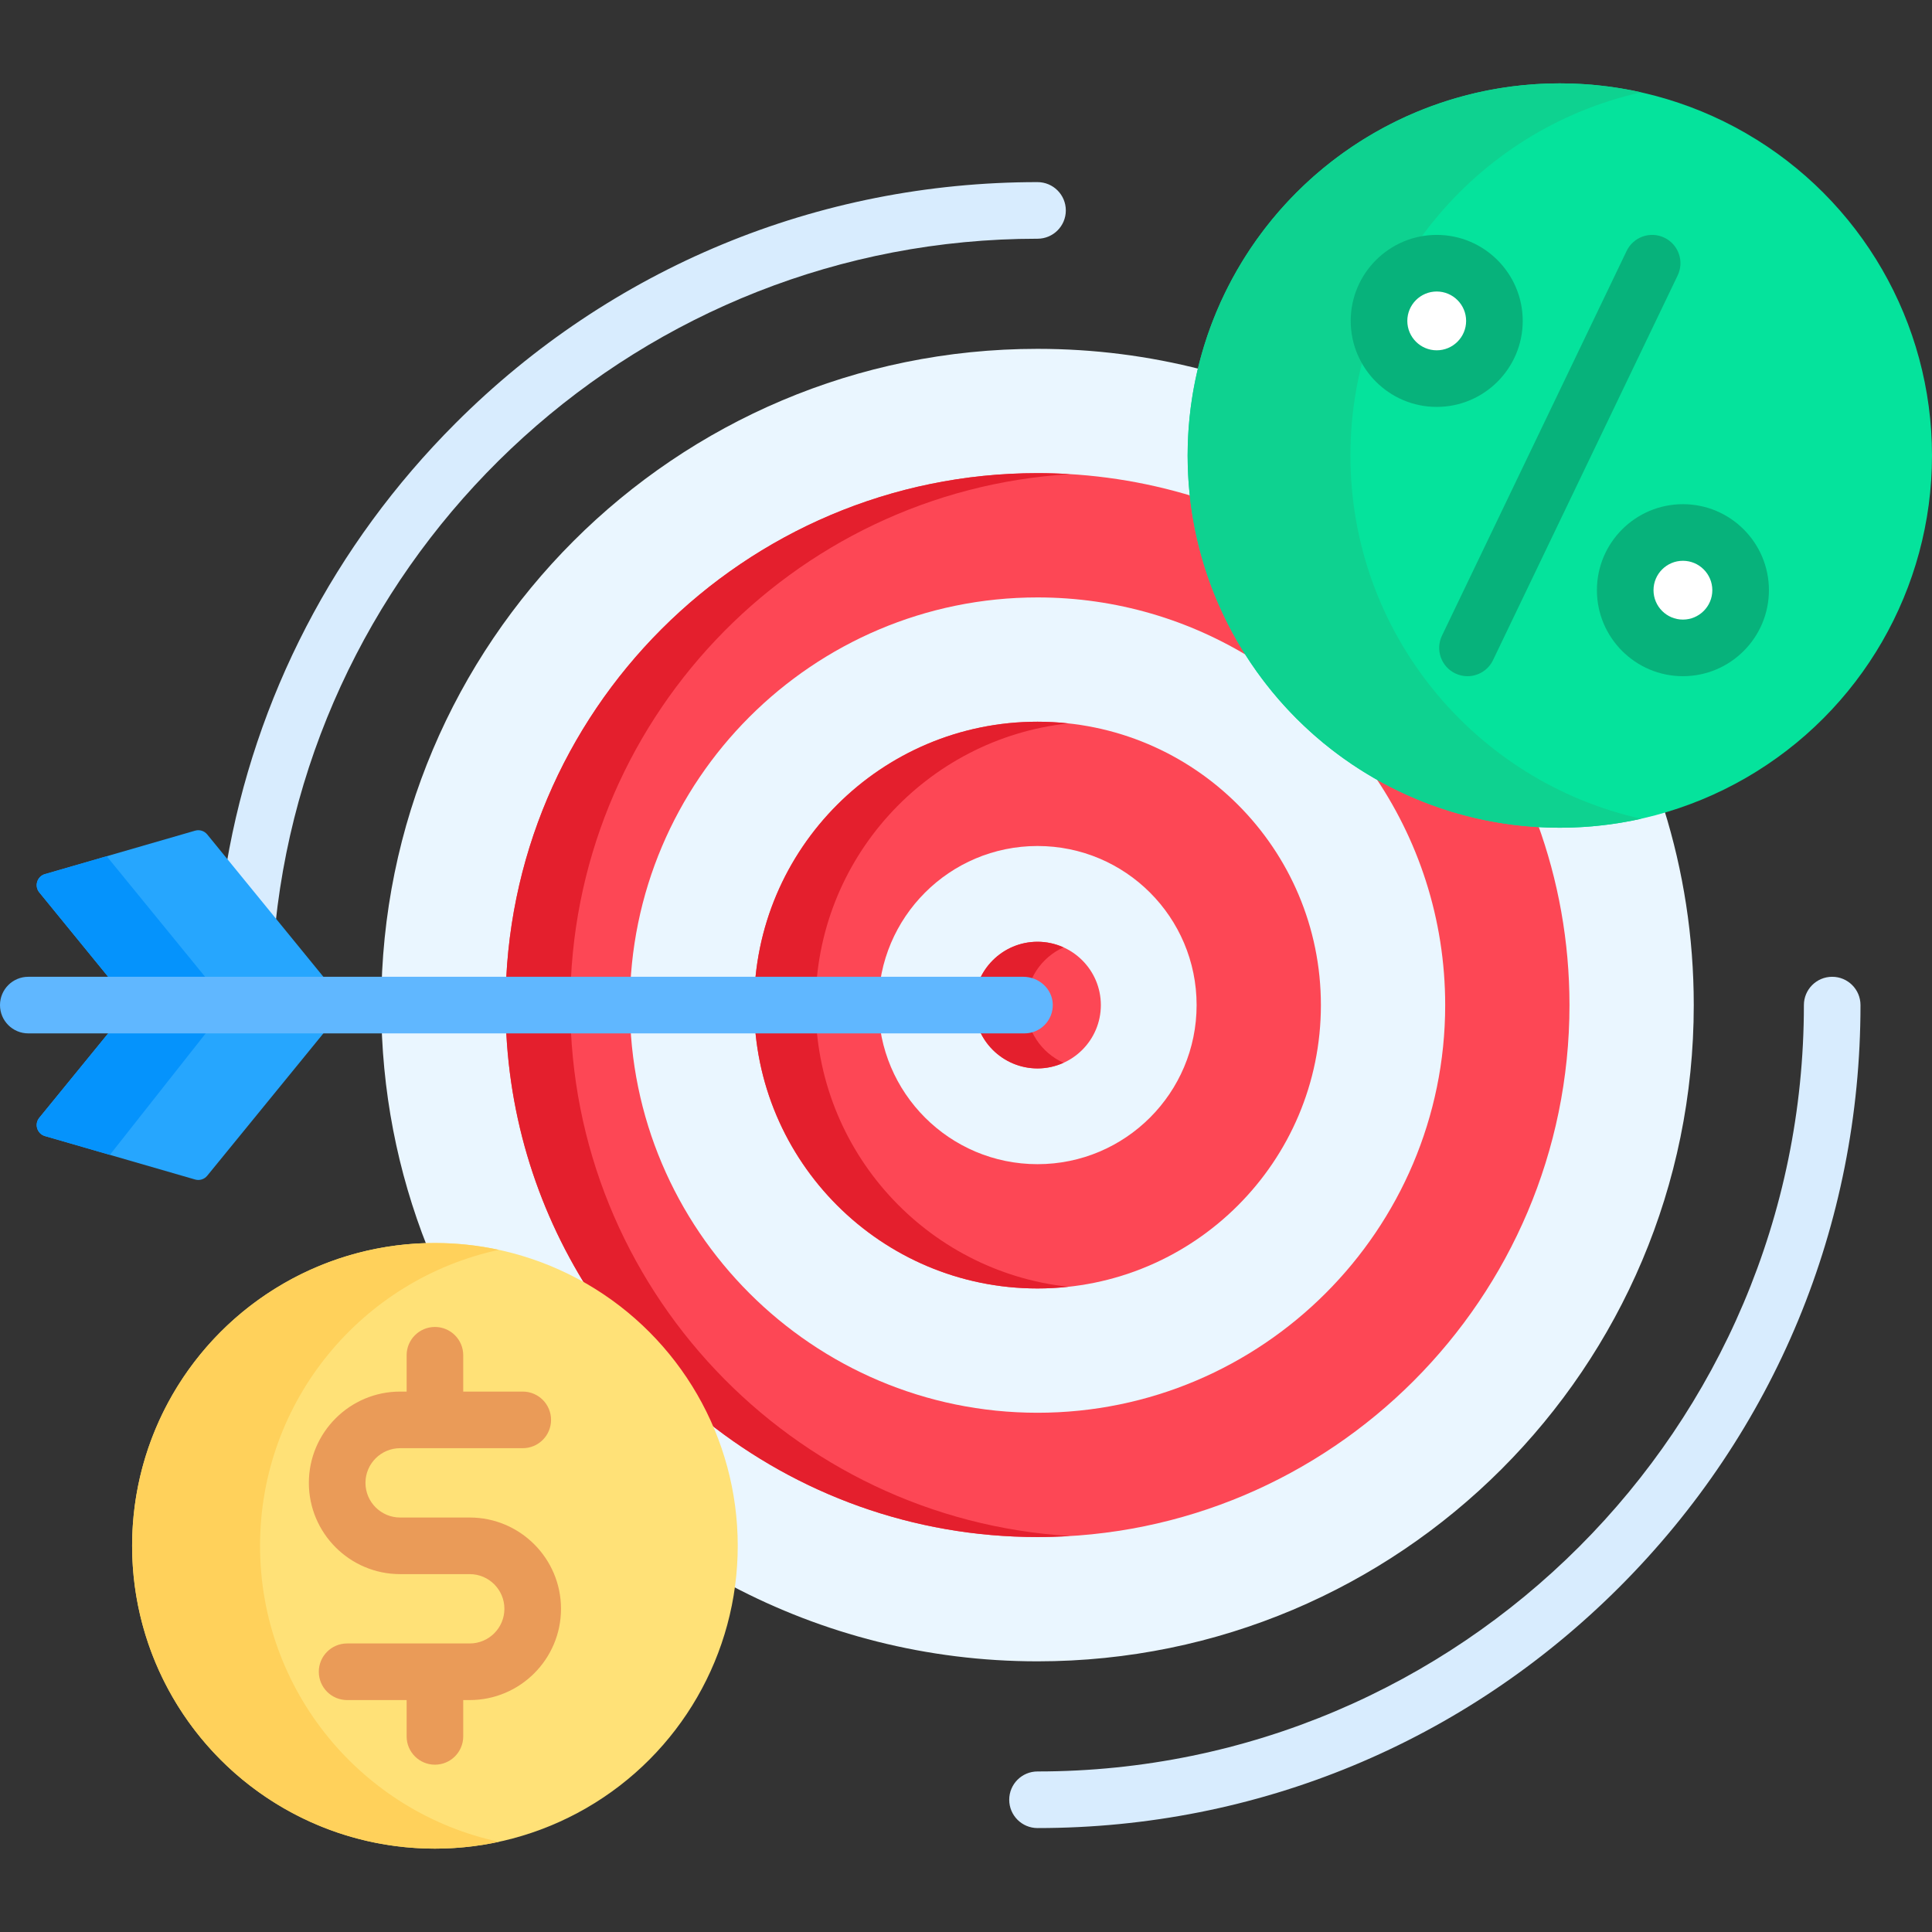
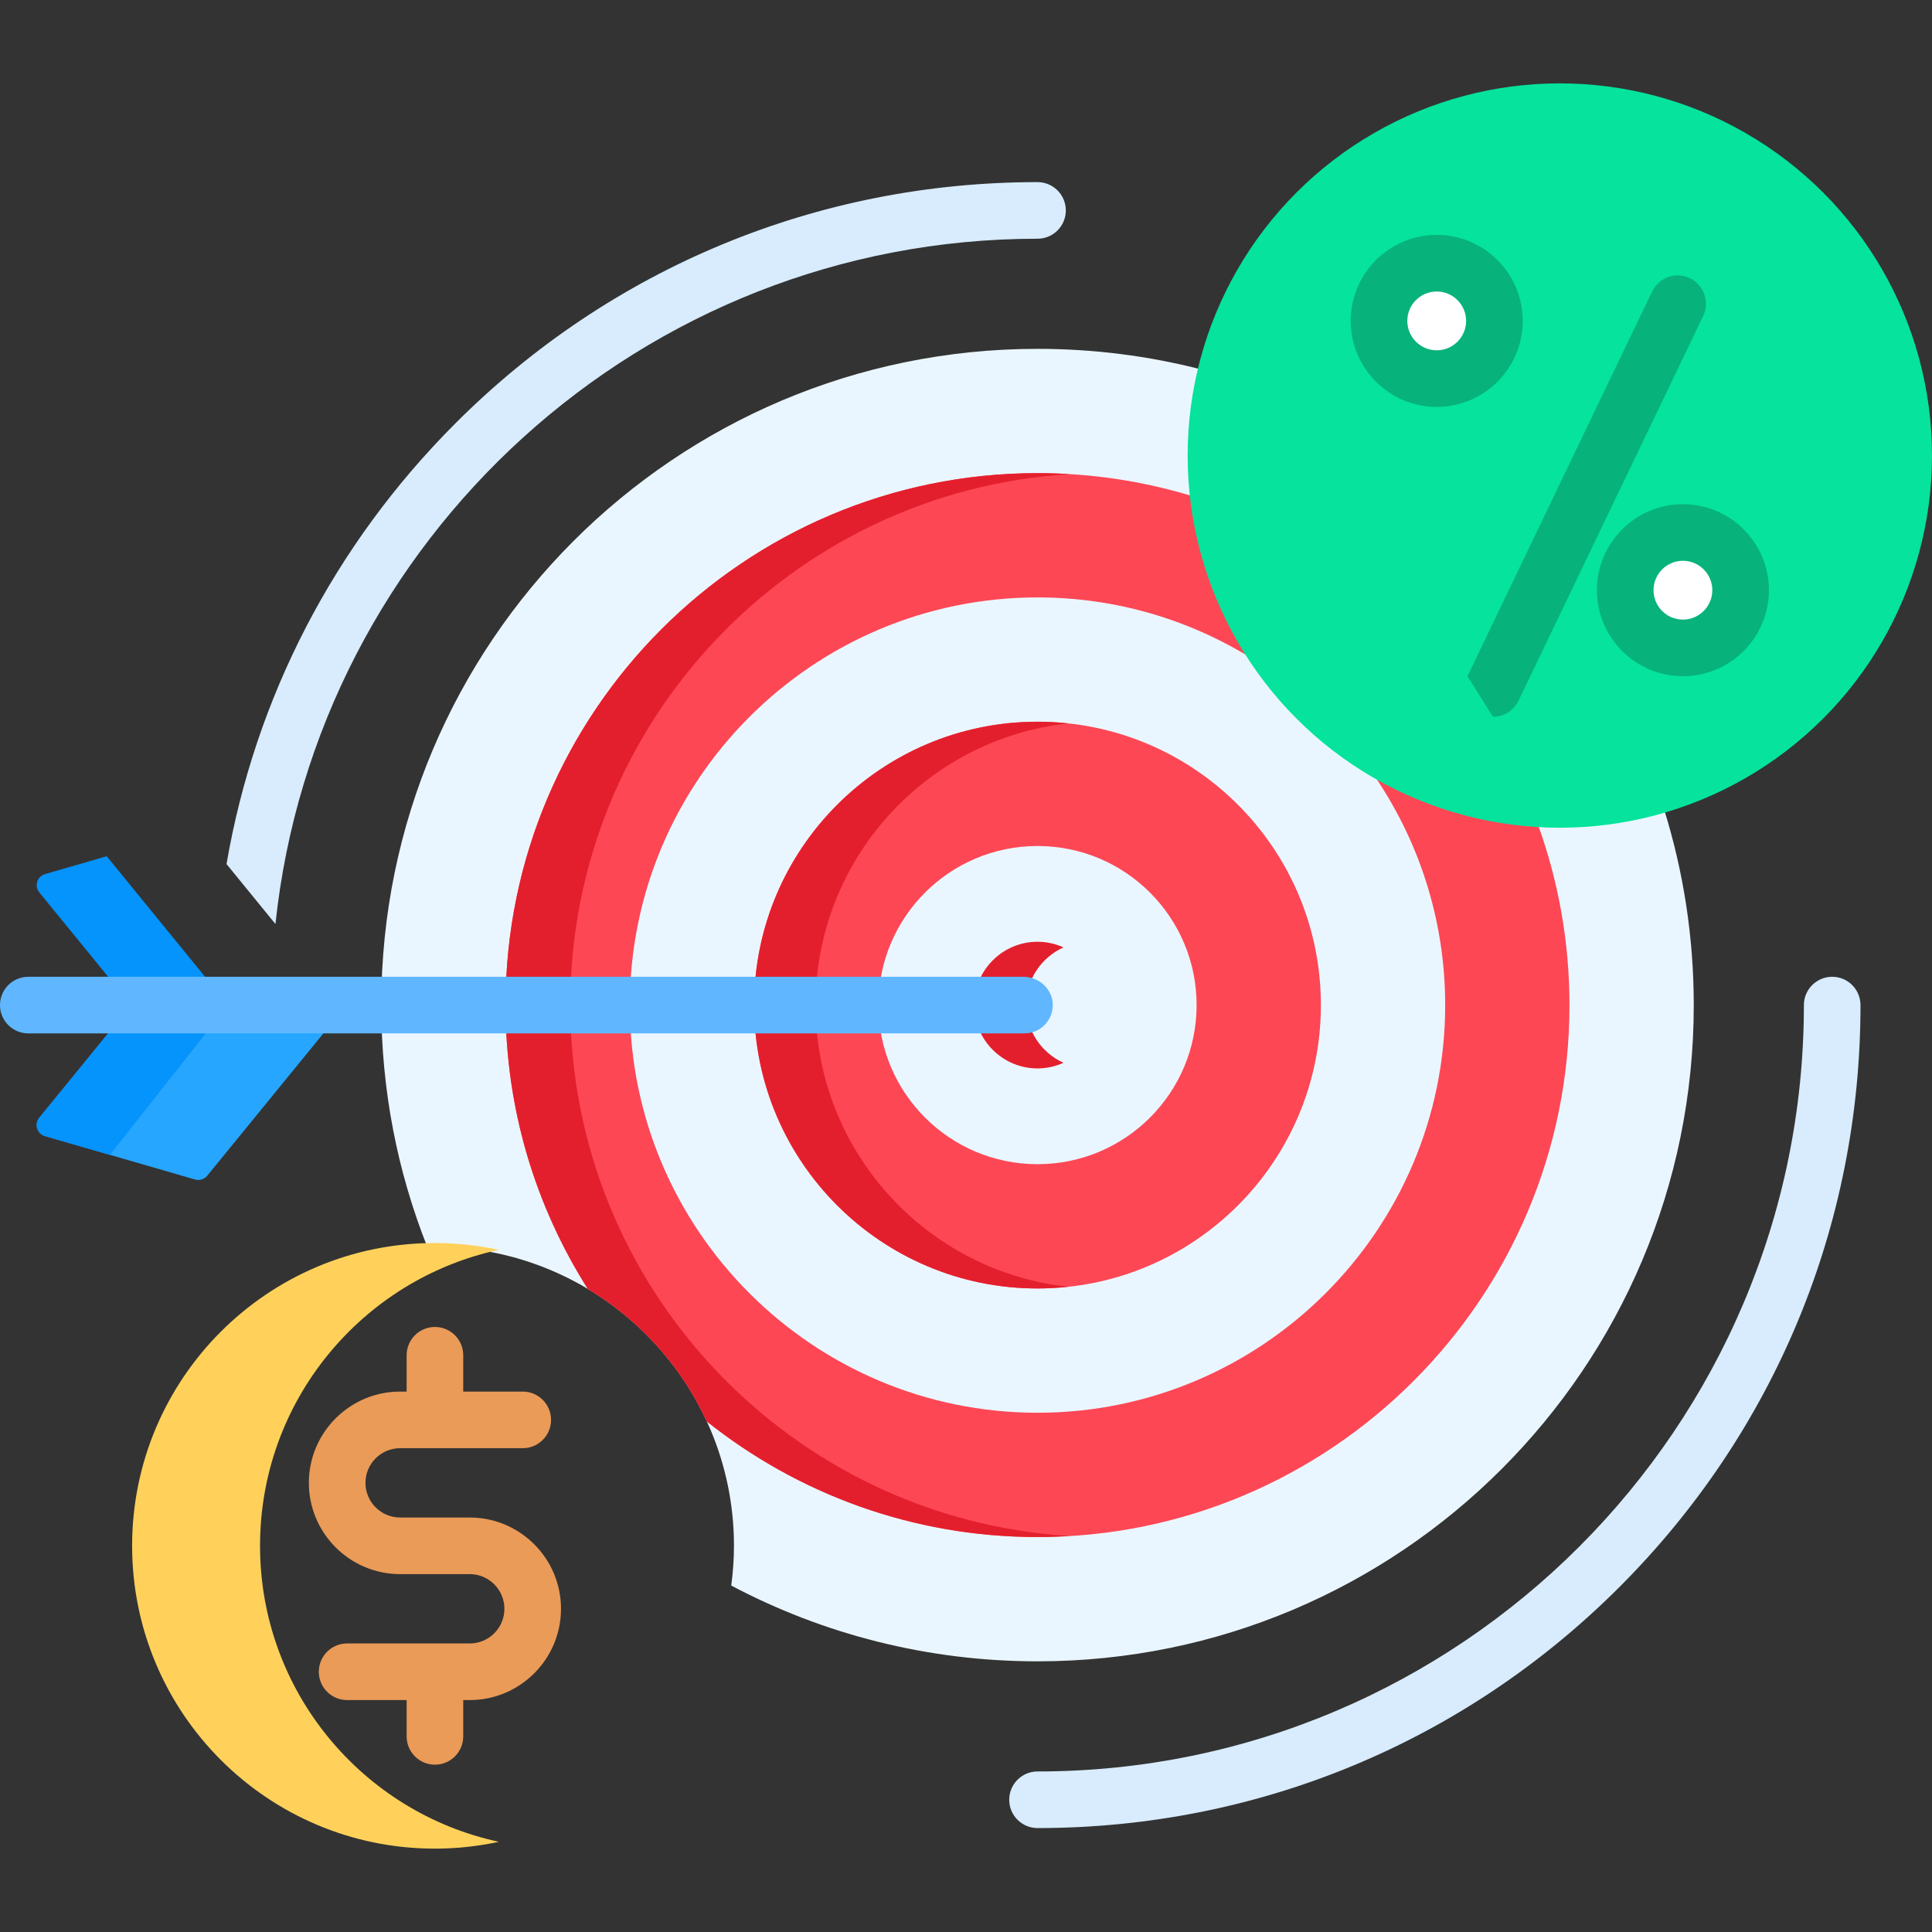
<svg xmlns="http://www.w3.org/2000/svg" id="Capa_1" height="512" viewBox="0 0 512 512" width="512">
  <rect x="0" y="0" width="512" height="512" fill="#333333" stroke="none" />
  <g>
    <g>
      <path d="m274.954 484.455c-4.143 0-7.5-3.358-7.5-7.5s3.357-7.5 7.5-7.5c111.987 0 203.096-91.108 203.096-203.096 0-4.142 3.357-7.5 7.5-7.5s7.5 3.358 7.5 7.5c0 58.255-22.686 113.024-63.879 154.217-41.192 41.193-95.961 63.879-154.217 63.879z" fill="#d8ecfe" />
    </g>
    <g>
      <path d="m274.954 48.263c-58.256 0-113.024 22.686-154.217 63.879-32.243 32.243-53.145 72.804-60.706 116.843l12.964 15.886c10.767-101.923 97.229-181.608 201.959-181.608 4.143 0 7.5-3.358 7.5-7.5s-3.357-7.5-7.5-7.5z" fill="#d8ecfe" />
    </g>
    <g fill="#26a6fe">
-       <path d="m29.481 259.859h57.035l-31.601-38.724c-.772-.946-2.033-1.339-3.206-1l-39.783 11.508c-2.098.607-2.894 3.159-1.513 4.851z" />
      <path d="m29.481 272.859-19.067 23.365c-1.38 1.692-.584 4.244 1.513 4.851l39.783 11.508c1.172.339 2.434-.054 3.206-1l31.601-38.724z" />
    </g>
    <g fill="#0593fc">
      <path d="m29.481 259.859h25.689l-26.889-32.947-16.354 4.731c-2.098.607-2.894 3.159-1.513 4.851z" />
      <path d="m29.481 272.859-19.067 23.365c-1.38 1.692-.584 4.244 1.513 4.851l17.195 4.974 26.174-33.19z" />
    </g>
    <path d="m413.368 218.356c-53.835 0-97.633-43.797-97.633-97.632 0-7.848.937-15.481 2.694-22.798-13.896-3.576-28.464-5.479-43.476-5.479-96.048 0-173.911 77.863-173.911 173.911 0 22.639 4.33 44.266 12.2 64.103.673-.017 1.342-.051 2.019-.051 43.697 0 79.248 35.55 79.248 79.248 0 3.573-.261 7.085-.721 10.534 24.231 12.812 51.848 20.077 81.165 20.077 96.048 0 173.911-77.863 173.911-173.911 0-18.106-2.77-35.565-7.904-51.98-8.753 2.585-18.012 3.978-27.592 3.978z" fill="#eaf6ff" />
    <path d="m316.343 131.59c-13.094-4.029-26.992-6.204-41.389-6.204-77.733 0-140.973 63.24-140.973 140.973 0 27.642 8.003 53.447 21.805 75.231 13.736 8.209 24.781 20.456 31.508 35.089 24.083 19.176 54.555 30.653 87.661 30.653 77.733 0 140.973-63.24 140.973-140.973 0-16.917-2.998-33.146-8.486-48.188-47.467-2.856-85.892-39.776-91.099-86.581z" fill="#fd4755" />
    <path d="m283.531 125.654c-2.838-.171-5.697-.268-8.577-.268-77.733 0-140.973 63.24-140.973 140.973 0 27.642 8.003 53.447 21.805 75.231 13.736 8.209 24.781 20.456 31.508 35.089 24.083 19.176 54.555 30.653 87.661 30.653 2.881 0 5.739-.097 8.577-.269-73.753-4.449-132.396-65.853-132.396-140.705-.001-74.851 58.642-136.254 132.395-140.704z" fill="#e41f2d" />
    <path d="m332.041 174.679c-16.575-10.358-36.142-16.356-57.087-16.356-59.571 0-108.036 48.465-108.036 108.036s48.465 108.036 108.036 108.036 108.036-48.465 108.036-108.036c0-22.908-7.173-44.169-19.382-61.667-12.636-7.517-23.439-17.801-31.567-30.013z" fill="#eaf6ff" />
    <g>
      <circle cx="274.954" cy="266.359" fill="#fd4755" r="75.098" />
    </g>
    <g>
      <path d="m216.139 266.359c0-38.657 29.364-70.577 66.957-74.649-2.676-.29-5.39-.449-8.141-.449-41.409 0-75.098 33.689-75.098 75.098s33.689 75.098 75.098 75.098c2.751 0 5.466-.159 8.141-.449-37.593-4.072-66.957-35.991-66.957-74.649z" fill="#e41f2d" />
    </g>
    <g>
      <circle cx="274.954" cy="266.359" fill="#eaf6ff" r="42.16" />
    </g>
    <g>
-       <path d="m274.954 283.142c-9.254 0-16.783-7.529-16.783-16.783s7.529-16.783 16.783-16.783c9.255 0 16.784 7.529 16.784 16.783-.001 9.254-7.53 16.783-16.784 16.783z" fill="#fd4755" />
-     </g>
+       </g>
    <g>
      <path d="m271.931 266.359c0-6.801 4.074-12.657 9.903-15.291-2.103-.95-4.427-1.492-6.88-1.492-9.254 0-16.783 7.529-16.783 16.783s7.529 16.783 16.783 16.783c2.453 0 4.778-.542 6.88-1.492-5.829-2.633-9.903-8.49-9.903-15.291z" fill="#e41f2d" />
    </g>
    <path d="m271.186 258.859h-263.686c-4.142 0-7.5 3.358-7.5 7.5 0 4.142 3.358 7.5 7.5 7.5h264c4.219 0 7.624-3.483 7.496-7.731-.123-4.105-3.704-7.269-7.81-7.269z" fill="#60b7ff" />
    <g>
      <g>
        <circle cx="413.368" cy="120.725" fill="#05e39c" r="98.632" />
      </g>
      <g>
-         <path d="m357.877 120.725c0-47.063 32.964-86.421 77.061-96.26-6.943-1.549-14.16-2.372-21.571-2.372-54.473 0-98.632 44.159-98.632 98.632s44.159 98.632 98.632 98.632c7.41 0 14.627-.823 21.571-2.372-44.097-9.84-77.061-49.198-77.061-96.26z" fill="#0ed290" />
-       </g>
+         </g>
      <g>
        <g>
          <g>
            <circle cx="380.745" cy="85.044" fill="#fff" r="15.292" />
            <path d="m380.745 107.835c-12.567 0-22.791-10.225-22.791-22.792s10.224-22.792 22.791-22.792 22.792 10.224 22.792 22.792-10.225 22.792-22.792 22.792zm0-30.583c-4.296 0-7.791 3.495-7.791 7.792s3.495 7.792 7.791 7.792c4.297 0 7.792-3.496 7.792-7.792s-3.495-7.792-7.792-7.792z" fill="#07b27b" />
          </g>
          <g>
            <circle cx="445.99" cy="156.405" fill="#fff" r="15.292" />
            <path d="m445.99 179.197c-12.567 0-22.792-10.225-22.792-22.792s10.225-22.792 22.792-22.792 22.792 10.224 22.792 22.792-10.224 22.792-22.792 22.792zm0-30.583c-4.297 0-7.792 3.495-7.792 7.792s3.495 7.792 7.792 7.792 7.792-3.496 7.792-7.792-3.495-7.792-7.792-7.792z" fill="#07b27b" />
          </g>
        </g>
        <g>
-           <path d="m388.896 179.199c-1.089 0-2.193-.238-3.24-.741-3.734-1.792-5.309-6.272-3.517-10.007l48.934-101.945c1.793-3.735 6.274-5.308 10.007-3.516 3.734 1.792 5.309 6.272 3.517 10.007l-48.934 101.945c-1.29 2.688-3.973 4.257-6.767 4.257z" fill="#07b27b" />
+           <path d="m388.896 179.199l48.934-101.945c1.793-3.735 6.274-5.308 10.007-3.516 3.734 1.792 5.309 6.272 3.517 10.007l-48.934 101.945c-1.29 2.688-3.973 4.257-6.767 4.257z" fill="#07b27b" />
        </g>
      </g>
    </g>
    <g>
      <g>
-         <circle cx="115.262" cy="409.659" fill="#ffe177" r="80.248" />
-       </g>
+         </g>
      <g>
        <path d="m68.913 409.659c0-38.503 27.122-70.657 63.298-78.438-5.466-1.176-11.133-1.81-16.95-1.81-44.32 0-80.248 35.928-80.248 80.248s35.928 80.248 80.248 80.248c5.817 0 11.484-.634 16.95-1.81-36.176-7.781-63.298-39.935-63.298-78.438z" fill="#ffd15b" />
      </g>
      <path d="m124.483 402.159h-18.443c-5.066 0-9.188-4.121-9.188-9.187s4.121-9.188 9.188-9.188h32.496c4.143 0 7.5-3.358 7.5-7.5s-3.357-7.5-7.5-7.5h-15.774v-9.626c0-4.142-3.357-7.5-7.5-7.5s-7.5 3.358-7.5 7.5v9.626h-1.722c-13.337 0-24.188 10.851-24.188 24.188s10.851 24.187 24.188 24.187h18.443c5.066 0 9.188 4.122 9.188 9.188s-4.121 9.187-9.188 9.187h-32.496c-4.143 0-7.5 3.358-7.5 7.5s3.357 7.5 7.5 7.5h15.774v9.626c0 4.142 3.357 7.5 7.5 7.5s7.5-3.358 7.5-7.5v-9.626h1.722c13.337 0 24.188-10.85 24.188-24.187s-10.851-24.188-24.188-24.188z" fill="#ea9b58" />
    </g>
  </g>
</svg>